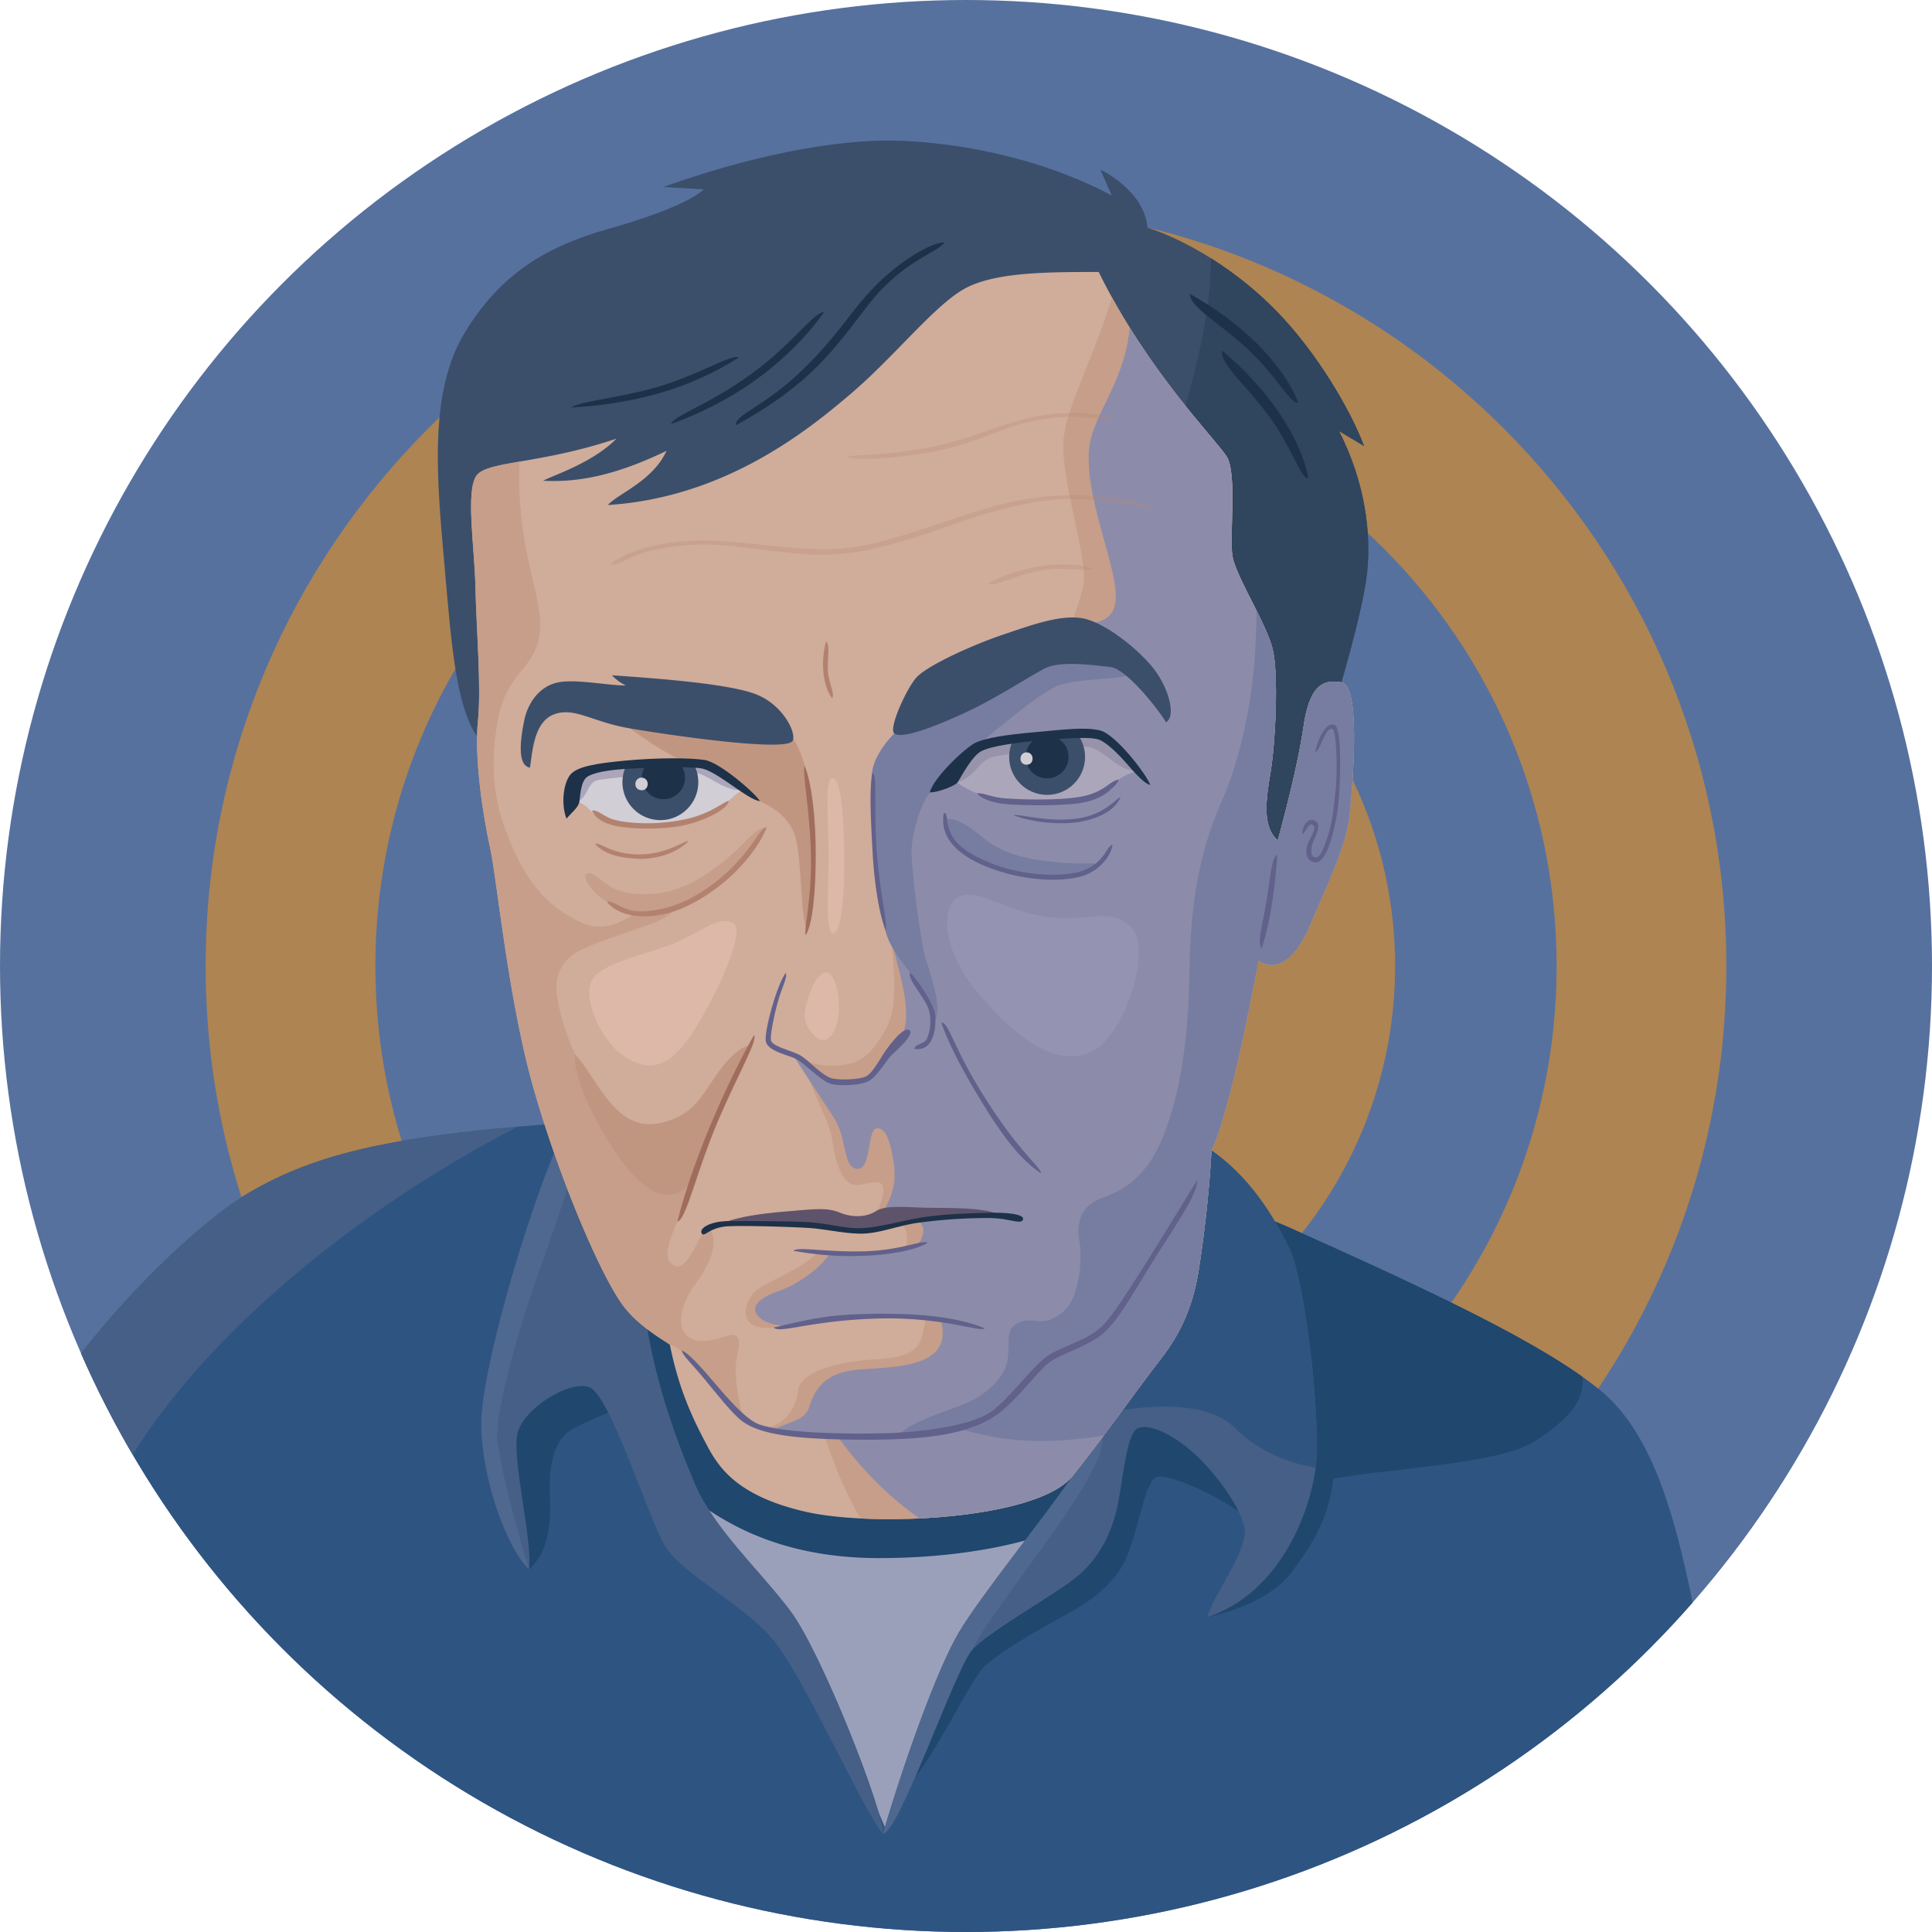
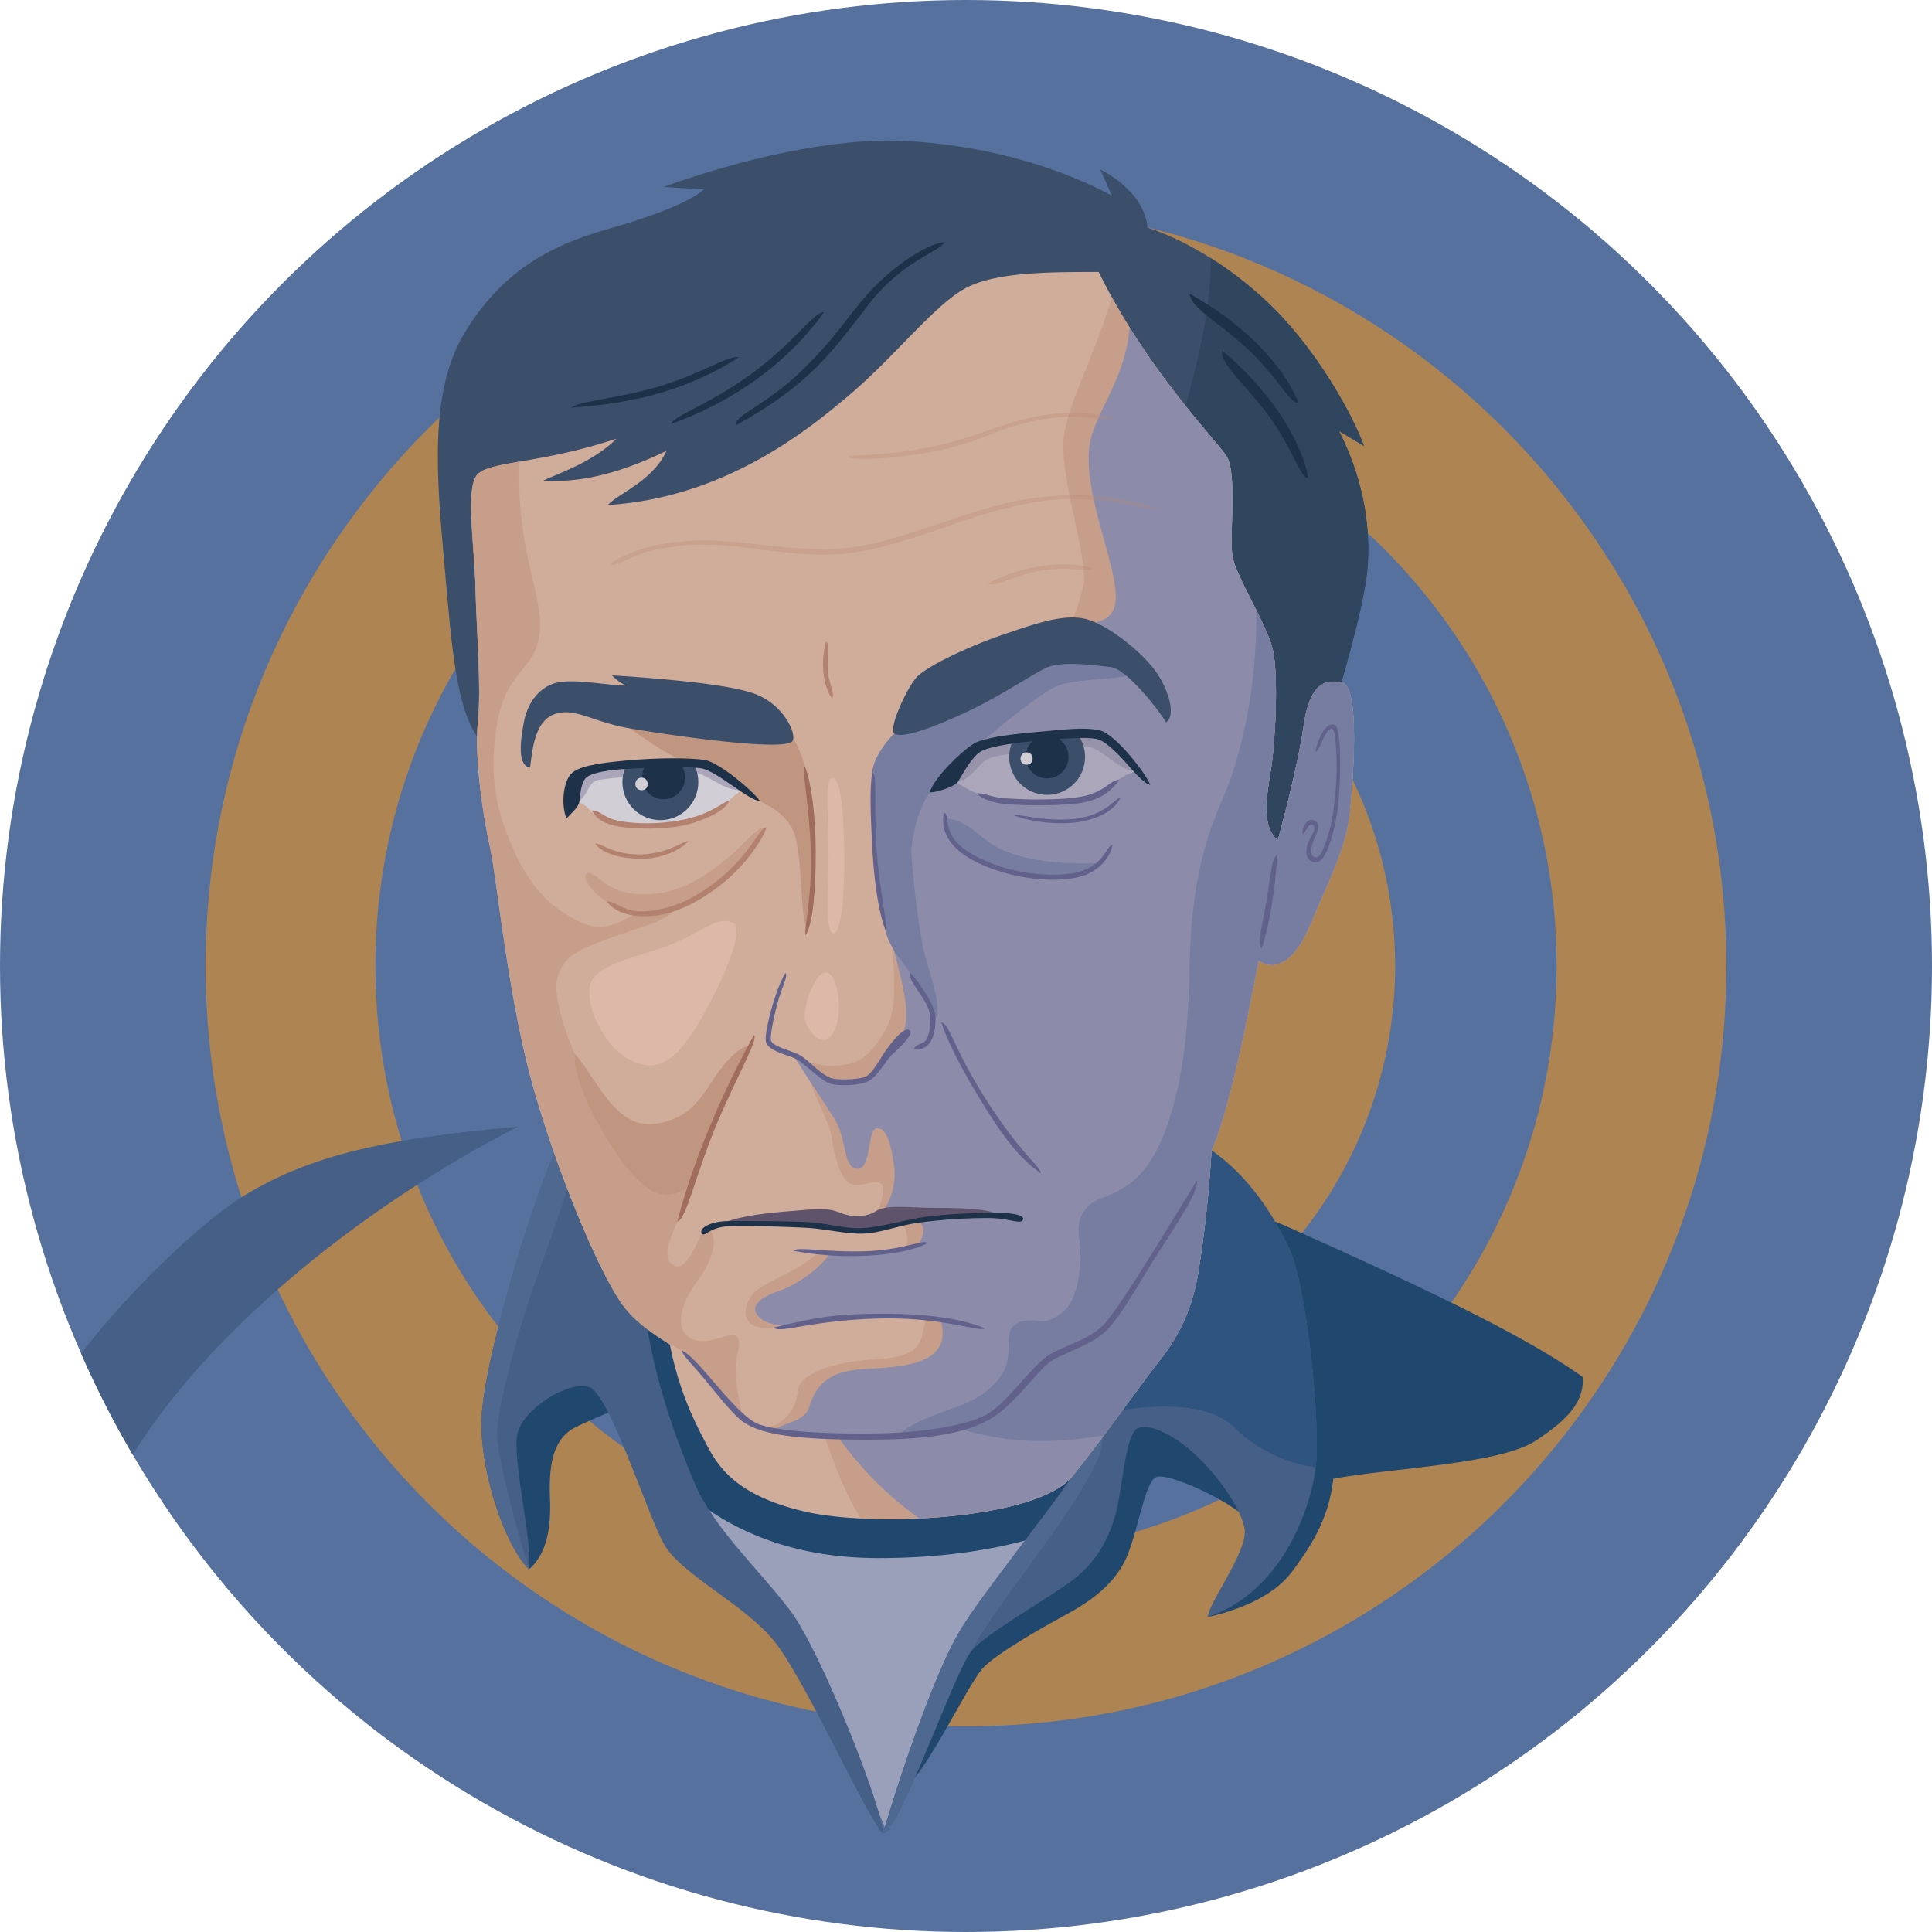
<svg xmlns="http://www.w3.org/2000/svg" viewBox="0 0 700 700">
  <defs>
    <style>.cls-1{fill:none;}.cls-2{fill:#3b4f6b;}.cls-3{fill:#2e5482;}.cls-4{fill:#455f87;}.cls-5{fill:#d0ac9a;}.cls-6{fill:#d1ced6;}.cls-7{fill:#aba6ba;}.cls-8{isolation:isolate;}.cls-9{clip-path:url(#clip-path);}.cls-10{fill:#56719e;}.cls-11{fill:#ae8453;}.cls-12{clip-path:url(#clip-path-2);}.cls-13{fill:#30455e;}.cls-14{clip-path:url(#clip-path-3);}.cls-15{fill:#20476d;}.cls-16{fill:#9ba0ba;}.cls-17{clip-path:url(#clip-path-4);}.cls-18{fill:#4f688f;}.cls-19{clip-path:url(#clip-path-5);}.cls-20{fill:#2f547f;}.cls-21{clip-path:url(#clip-path-6);}.cls-22{fill:#c19681;}.cls-23{fill:#c79e89;}.cls-24{fill:#8c8caa;}.cls-25{fill:#777da0;}.cls-26{fill:#9494b2;}.cls-27{fill:#ddb7a8;}.cls-28{clip-path:url(#clip-path-7);}.cls-29{fill:#1d3149;}.cls-30{fill:#b2826f;}.cls-31{fill:#5e536b;}.cls-32{clip-path:url(#clip-path-8);}.cls-33{fill:#9793aa;}.cls-34{fill:#61618c;}.cls-35{opacity:0.25;mix-blend-mode:multiply;}.cls-36{fill:#a06d5c;}</style>
    <clipPath id="clip-path">
      <circle class="cls-1" cx="350" cy="350" r="350" />
    </clipPath>
    <clipPath id="clip-path-2">
      <path class="cls-2" d="M174.92 269.43c-9.59-10.18-11.23-34.48-13.9-64.88s-5.85-62.13 7.27-83.87S198.42 89.14 220.2 83s31.94-11.49 34.8-14.4l-14.66-.85c27.94-10 61.46-18.09 88.23-16.65s53.6 8.67 74.27 19.75l-4.17-9.4s15.91 7.39 17.09 21c14.27 4.66 32.4 15.48 46.9 30.42s26.52 35.39 31.57 48.73l-9.06-5.41c9.61 18.93 11.6 37.08 10.18 51s-10.24 43.83-13.94 55-9.94 53.47-20.79 53-277.03-36.54-285.7-45.76z" />
    </clipPath>
    <clipPath id="clip-path-3">
      <path class="cls-3" d="M8.55 523C23.4 490.56 67.67 445 91 431.67s50.54-20.88 122-25.33c52.19-3.25 201.44 14.79 254.16 38.43s91.84 42.05 112.58 58.91 29.34 51.71 37.44 98c-29.1 52.8-126.7 123.62-293 107.31S52.23 648 8.55 523z" />
    </clipPath>
    <clipPath id="clip-path-4">
      <path class="cls-4" d="M206.39 405.65c-12.47 23.25-32.3 90.46-32 110.68s9.39 44.71 17.27 52.24c1.49-9.94-6.44-40.56-4.09-49.45s18.26-18.81 25.73-16.61 21.23 46.39 27.35 57.11 28.13 21.14 39.29 34.29 33.43 63.5 39.94 70.41c.73-7.14-22.15-65.72-33.59-80.82s-27.74-29.75-34.7-46.32S236 497.6 233 470.38s-26.61-64.73-26.61-64.73z" />
    </clipPath>
    <clipPath id="clip-path-5">
      <path class="cls-4" d="M319.92 664.33c7.38-25.21 19.53-59.55 27.65-73.14s32.67-43.78 41-56.4 38.47-109.62 50.35-118c13 9.06 22 22.48 28.23 35.61s11.57 64.16 9.49 79.81-12.74 44.85-39.13 53.7c1.15-6.61 15-24.43 13.39-32.29s-10.05-19.29-17.51-26.3-16.59-11.79-21.11-9.84-5.56 21.55-7.91 30.44-6.6 17.6-15.47 24.38-30.78 19-36.74 25.58-26.46 66.32-32.24 66.45z" />
    </clipPath>
    <clipPath id="clip-path-6">
      <path class="cls-5" d="M434.34 460c-1.88 12-5.78 22.17-13.89 32.56s-19.37 26.55-31.87 42.26-72.09 18.61-96.82 12.89-31.38-16-35.68-24.15-9.93-19-13.38-36.4c-5.3-3.45-11.34-7.16-16.2-13.16-8-9.79-23.52-46-33-79s-13.37-76.36-16-88.17-5.65-32.63-4.36-45.31-.51-32.74-.86-48.16-3.6-35.36.33-41c3.75-5.39 22.85-4.08 50.73-13.42-8.58 8.74-22.49 13.09-26.55 15.24 13.39.72 27.16-2.36 44.69-10.83-5 11-17.61 15.51-21.23 19.63 42.58-2.71 72.64-27.21 88.09-40.38s29.44-31 40.36-37.55 30.79-6.48 49.38-6.51c17.51 35.76 42.53 60.74 46.38 66.9s.9 28.94 2.09 36.11 12.26 24.33 14.53 33.53 1 34.08-.66 44.16-3.34 20.17 2.55 25.26c2-7.48 7.22-26.83 9.34-41.35s6.89-17.25 13.8-15.9S490.19 283 489 295s-8.43 26.06-14.35 40.2-13.23 16.6-18.62 12.85c-3.84 18.84-7.05 37.74-13.82 60.13a78.17 78.17 0 0 1-3.25 8.6c-.96 16.64-2.79 31.52-4.62 43.22z" />
    </clipPath>
    <clipPath id="clip-path-7">
      <path class="cls-6" d="M269.38 286.15c-3.76 1.56-6.32 6.12-11.86 8.59a56.16 56.16 0 0 1-21.58 4.32c-7.27-.14-14.35 0-18.25-2.24s-4.83-5.82-9-6.21-2-9.78 2.88-11.17 13.77-2.42 21.83-2.87 18.2-.59 21.78.65 9.19 4.65 14.2 8.93z" />
    </clipPath>
    <clipPath id="clip-path-8">
      <path class="cls-7" d="M412.08 279.36a21.92 21.92 0 0 0-9.68 5.46c-2.95 2.69-7.37 4.44-12.64 5.16a150.35 150.35 0 0 1-25.52.39c-6.85-.7-15.23-4.86-19-7.91 2.3-5.59 6.5-11.29 10.55-12.45s35.91-5.15 40.4-4.38 11.46 7.77 15.89 13.73z" />
    </clipPath>
  </defs>
  <g class="cls-8">
    <g class="cls-9" id="Layer_4" data-name="Layer 4">
      <circle class="cls-10" cx="350" cy="350" r="350" />
      <path class="cls-11" d="M625.49 350c0 152.15-123.34 275.49-275.49 275.49S74.51 502.15 74.51 350 197.85 74.51 350 74.51 625.49 197.85 625.49 350zM350 136c-118.19 0-214 95.81-214 214s95.81 214 214 214 214-95.81 214-214-95.81-214-214-214z" />
      <path class="cls-11" d="M505.48 350A155.48 155.48 0 1 1 350 194.52 155.48 155.48 0 0 1 505.48 350zM350 269a81 81 0 1 0 81 81 81 81 0 0 0-81-81z" />
      <path class="cls-2" d="M174.92 269.43c-9.59-10.18-11.23-34.48-13.9-64.88s-5.85-62.13 7.27-83.87S198.42 89.14 220.2 83s31.94-11.49 34.8-14.4l-14.66-.85c27.94-10 61.46-18.09 88.23-16.65s53.6 8.67 74.27 19.75l-4.17-9.4s15.91 7.39 17.09 21c14.27 4.66 32.4 15.48 46.9 30.42s26.52 35.39 31.57 48.73l-9.06-5.41c9.61 18.93 11.6 37.08 10.18 51s-10.24 43.83-13.94 55-9.94 53.47-20.79 53-277.03-36.54-285.7-45.76z" />
      <path class="cls-12 cls-13" d="M437.17 78.42c5.74 26.78-5.74 63.13-15.3 94.38s-4.46 159.43 47.83 155.6 65-79.71 51.65-143.48-84.18-106.5-84.18-106.5z" />
-       <path class="cls-3" d="M8.55 523C23.4 490.56 67.67 445 91 431.67s50.54-20.88 122-25.33c52.19-3.25 201.44 14.79 254.16 38.43s91.84 42.05 112.58 58.91 29.34 51.71 37.44 98c-29.1 52.8-126.7 123.62-293 107.31S52.23 648 8.55 523z" />
      <g class="cls-14">
        <path class="cls-15" d="M328.39 647.24c8-6.23 22.79-38.06 28.13-43.29s20-13.67 29.48-18.79 17.82-11.32 22-20.52 6.59-26.89 10.68-29.36 30.69 10.18 34.52 16.66-4 23.95-15.64 34c14.44-3.34 25-9 30.52-16.44s13.39-18.19 15-33.73c21.23-3.93 60.34-5.2 73.4-13.81s22.31-17.6 13.58-32.59-80.34-65.9-137.7-54.92-117.01 170.92-103.97 212.79z" />
        <path class="cls-4" d="M225 391.87C161.21 414.21 53.9 486 31.22 563.78L0 499.06C24.52 415.66 95.73 346 225 391.87z" />
      </g>
      <path class="cls-16" d="M240.38 525L402 533.75s-32.61 32.25-46 50.6S321 663 321 663s-28.6-70.68-49.42-84.59-31.2-53.41-31.2-53.41z" />
      <path class="cls-15" d="M252.38 544c14.45 10.81 35.08 20.56 66.17 20.53s57.31-5.7 73.89-14.26 20-32.26 7.69-40.88-144-46.09-162.11-38.32S230 527.29 252.38 544zM191.7 568.57c6.17-5.46 8-14.25 7.57-25.51s.61-21.73 9.38-26 20.1-8.53 20.1-8.53-4.73-16.51-20.79-13-29 14.35-25.92 34.22a256.09 256.09 0 0 0 9.66 38.82z" />
      <path class="cls-4" d="M206.39 405.65c-12.47 23.25-32.3 90.46-32 110.68s9.39 44.71 17.27 52.24c1.49-9.94-6.44-40.56-4.09-49.45s18.26-18.81 25.73-16.61 21.23 46.39 27.35 57.11 28.13 21.14 39.29 34.29 33.43 63.5 39.94 70.41c.73-7.14-22.15-65.72-33.59-80.82s-27.74-29.75-34.7-46.32S236 497.6 233 470.38s-26.61-64.73-26.61-64.73z" />
      <path class="cls-17 cls-18" d="M191.7 568.57c-4-12.59-11.22-39.28-11.58-48.29s7.37-37.71 14.1-56.57 16.27-46.42 18.7-57.71-4.77-13-11.74-1.2-34.51 80.77-32.77 114 11.72 48.59 23.29 49.77z" />
      <path class="cls-4" d="M319.92 664.33c7.38-25.21 19.53-59.55 27.65-73.14s32.67-43.78 41-56.4 38.47-109.62 50.35-118c13 9.06 22 22.48 28.23 35.61s11.57 64.16 9.49 79.81-12.74 44.85-39.13 53.7c1.15-6.61 15-24.43 13.39-32.29s-10.05-19.29-17.51-26.3-16.59-11.79-21.11-9.84-5.56 21.55-7.91 30.44-6.6 17.6-15.47 24.38-30.78 19-36.74 25.58-26.46 66.32-32.24 66.45z" />
      <g class="cls-19">
        <path class="cls-18" d="M399.1 519.52c5.07 11.57-39.71 62.62-46.93 78.39s-19.46 79.26-33.38 74.32 9.13-64.45 17.79-80.24 54.55-69.76 62.52-72.47z" />
        <path class="cls-20" d="M403.78 511.34c21.11-3.59 36.22-1.6 44.06 6.41s24.76 16.47 39.95 13.69S493.37 424.8 452 410.5s-71.21 104.75-48.22 100.84z" />
      </g>
      <path class="cls-5" d="M434.34 460c-1.88 12-5.78 22.17-13.89 32.56s-19.37 26.55-31.87 42.26-72.09 18.61-96.82 12.89-31.38-16-35.68-24.15-9.93-19-13.38-36.4c-5.3-3.45-11.34-7.16-16.2-13.16-8-9.79-23.52-46-33-79s-13.37-76.36-16-88.17-5.65-32.63-4.36-45.31-.51-32.74-.86-48.16-3.6-35.36.33-41c3.75-5.39 22.85-4.08 50.73-13.42-8.58 8.74-22.49 13.09-26.55 15.24 13.39.72 27.16-2.36 44.69-10.83-5 11-17.61 15.51-21.23 19.63 42.58-2.71 72.64-27.21 88.09-40.38s29.44-31 40.36-37.55 30.79-6.48 49.38-6.51c17.51 35.76 42.53 60.74 46.38 66.9s.9 28.94 2.09 36.11 12.26 24.33 14.53 33.53 1 34.08-.66 44.16-3.34 20.17 2.55 25.26c2-7.48 7.22-26.83 9.34-41.35s6.89-17.25 13.8-15.9S490.19 283 489 295s-8.43 26.06-14.35 40.2-13.23 16.6-18.62 12.85c-3.84 18.84-7.05 37.74-13.82 60.13a78.17 78.17 0 0 1-3.25 8.6c-.96 16.64-2.79 31.52-4.62 43.22z" />
      <g class="cls-21">
        <path class="cls-22" d="M224.94 261.39c10 7.75 21.1 14.65 26.53 15.68s11.32 4.52 14 6.24 6.91 5.35 9.87 6.94 9.64 4.43 12.49 11.93 2.08 31.46 4.65 34.61c1.68-9.44 3-24.46 2.09-34.64s-2-20.79-3-24.67-3.53-10.14-6.79-13.59-49.2-5.5-59.84-2.5z" />
        <path class="cls-23" d="M405.57 97.6c-6 26.31-18.17 46.22-20.1 60.45s9.34 45.18 6.94 54.55-4.79 18.74-15.89 23.86-55.46 83.45-53.7 102.38 1.87 27.27-2 34.25-7.89 11.37-13.44 12.41a28.26 28.26 0 0 1-16.21-1.33c2.67 11.49 9.32 21.78 10.26 28.29s3.11 16.66 8.53 16.89 15.04-6.48 7.04 11.93c10.34-.87 13.67 4.28 10.51 13.25s-23.89-1.47-31-.92c-5.75 6.14-17.37 10.09-22.23 13.76s-8 15.21 6 13.59 32-6.19 55.13-3.19c-1.79 8.15-.44 13.74-18.49 14.78s-27.23 6.2-27.72 11-3.23 12.81-13 14.06c10.79 1.1 17 2.7 22.46 2.93 5.08 13 10.79 32.51 27.64 46.41s99 12.66 134.45-95.91 78.4-353.9-55.18-373.44z" />
        <path class="cls-24" d="M287.17 381.91c3.21 1.53 6.75 4.53 9.17 6.7s4.66 3.76 10.95 3.44 9.4-2.57 11.48-5.72 5.22-8.76 7.32-10.47 2.9-8 1.47-16-4-15.63-4.75-21-.36-46.83 10.26-62.89 43.64-49.24 56-49.58 17.3-3 14.4-17.12-9.93-31.46-8.92-46.1 17.84-28.79 14.57-56.53c15.9 7.55 86.43 65.54 99.85 136.62s-4.8 198.06-49.37 257.94-114.79 57-114.79 57c-18-11.77-28.39-20.2-41.49-37.88C295 520 285.6 520 280 518.44c4.17-3.18 11.38-3.17 13.13-8.52s4.66-12.75 18.47-13.74 34-.86 29.23-17.93a140.47 140.47 0 0 0-32.83-1.19c-9.95.91-18.07 2.73-20.76 3.17s-10.09-.07-12.84-3.71 1.89-6.78 7.87-8.81 14.22-7.44 18.44-13.5c8.42-.1 21.34.49 31.8-3 2.86-4.52 3.18-7.61-2.05-10.55a96.63 96.63 0 0 0-11.83.48c4.53-6.75 6.31-12.34 5.15-19.91s-2.78-12.78-6.19-12.41-1.77 15-7 14.67-3.69-11-8.25-18.15-10.43-15.73-15.17-23.43z" />
        <path class="cls-25" d="M414.36 517.55c-28.4 5.61-45.22 6.61-67.61-.16-7.52 1.48-13.83 2.84-21.54 3 4.1-4.87 14.77-8.11 23.27-11.33S363.9 499.35 365 493s-.84-10.66 3-13.15 7.07-1 10-1.15 8.71-3 11-9a41.76 41.76 0 0 0 2.06-20.22c-1-6.59.33-12.71 8.81-15.69s16.51-8.65 22.1-23.47 8.55-32.78 9-59 4.14-43.81 11.66-61 14.65-46.26 12-83.39 38.92-45.39 52.6-12.91 30.31 114.98 5.35 196.37-74.67 122.51-98.22 127.16z" />
-         <path class="cls-26" d="M347 325.28c-6.91 4.1-5 20.64 8.59 36s26.32 24.8 38.8 20.3S417.95 344 409.87 336s-15.25-1.31-31.81-4-24.13-10.83-31.06-6.72z" />
        <path class="cls-23" d="M265.57 315.53a90 90 0 0 0 12.18-15.75c-4 .07-6.56 4.62-13.23 10.35s-16.52 12.74-26.87 13.61-14.78-1.19-18.36-3.79-5.32-4.39-6.88-3.27 1.93 6.68 7.47 10.06c3.47 2.12 7.92 4 10.3 4.26-5.83 3.73-12.39 6.75-19.87 3.1s-16.37-9.2-23.59-24.84-9.72-28.26-6.54-47.38 13.93-18.77 15.39-33-10.24-31.57-6.84-69.69-32.7-23.52-40.09 11.3-6.92 110.35 3.36 184c8.42 60.32 42.94 117.23 90.69 132.7 9.1 2.95 16.54 18 26.57 26.52-2.74-10.86-3.34-17.57-2.07-23s.59-8.11-3.89-6.65-11.43 3.64-15.06-.81-.12-13 4.06-18.58 9-15 4.42-19.74c0 0-.82.16-2.3 2.17s-5.82 13.83-10.14 11.47-2.32-7.93 1.15-16 6-16 8-21.78c-13.42-.41-30.41-10.55-35.09-19a207.3 207.3 0 0 1-10-19.77c-4.12-9.07-7.86-22-6.46-27.46s4.35-8.45 9.9-11 16.12-6 19.61-7.26 10-2.82 13.73-7.37c5.8-2.87 14.42-7.28 20.45-13.4z" />
        <path class="cls-27" d="M265.8 334.54c-5.62-3.4-12.43 4-23.91 8.14s-24 6.45-27.48 12.58 3.24 22.44 12.53 28 16.51 3.12 25.15-10.9 18.01-35.21 13.71-37.82z" />
        <path class="cls-25" d="M316 280c.2-4 3.47-9.66 8-14.25s30.33-21.67 44.33-27 32.06-5.63 43.44 5.39c-8.67 2.48-22.51 1.55-29.32 4.7s-22.85 16.66-28.64 21.6a162.37 162.37 0 0 0-17 16.94c-3.48 4.29-6.79 15.49-6.54 22.49a313.52 313.52 0 0 0 4.24 33.84c1.6 7.86 8.12 21.74 3.45 27.51a15.93 15.93 0 0 0-2.79-10.38c-2.33-3.12-3.94-6.17-5.5-8.49s-7.47-8.85-8.83-15.16a209.64 209.64 0 0 1-4-28c-.84-12.07-1-26.19-.84-29.19z" />
      </g>
      <path class="cls-2" d="M287.2 268.38c1.4-2.94-3.5-12.86-13-16.71s-34.67-5.78-52.49-7a17.68 17.68 0 0 0 5.07 3.72c-7.68-.14-19-2.57-25.22-1s-10.36 7.28-11.67 13.87-2.6 16.08 2.13 16.88c.9-5.68 1.36-16.53 8.7-19.31s13.83 2.69 27.05 5 57.39 8.83 59.43 4.55zM324 265.72c-2.09-1.72 4.15-15.6 7.81-20s20.45-12 31.41-15.71 20.6-7.19 28.5-6.07 20.06 10.7 25.76 17.69c6 7.34 8.75 17.88 5 20.06-3.57-5.81-14.68-19.44-20.08-20s-18-2.48-23.76.46-17.21 10.56-28.2 15.71c-11.77 5.51-23.77 10.05-26.44 7.86z" />
      <path class="cls-6" d="M269.38 286.15c-3.76 1.56-6.32 6.12-11.86 8.59a56.16 56.16 0 0 1-21.58 4.32c-7.27-.14-14.35 0-18.25-2.24s-4.83-5.82-9-6.21-2-9.78 2.88-11.17 13.77-2.42 21.83-2.87 18.2-.59 21.78.65 9.19 4.65 14.2 8.93z" />
      <g class="cls-28">
        <path class="cls-7" d="M208.68 290.61c4.46-1.15 3.76-7.36 8.41-8.08s32.81-3.59 36.81-2.05 10 6.66 15.47 5.67.86-11.09-15.25-13.48-37 0-43.41 3-7.24 16.33-2.03 14.94z" />
        <circle class="cls-2" cx="239.27" cy="283.4" r="13.75" transform="rotate(-84.18 239.267 283.405)" />
        <circle class="cls-29" cx="239.27" cy="283.4" r="7.77" transform="matrix(.1 -1 1 .1 -66.94 492.7)" />
      </g>
      <path class="cls-30" d="M214.46 293.7c1 2 2.83 4.18 8.13 5.44s16.05 1.53 23.78.17 17.21-5.8 17.71-9.17c-2.09.32-6.76 5.15-17.63 7.07s-19.71.91-23.78-.17-6.02-3.84-8.21-3.34z" />
      <path class="cls-6" d="M232.7 281.77c2.8.29 2.6 4.84-.46 4.53s-2.47-4.83.46-4.53z" />
      <path class="cls-31" d="M260.69 443.56c6.86-2.83 15.3-3.89 24.84-4.68s14.09-1.45 18.7.46 9.77 1.64 13-.44 8.66-1.68 16.33-1.38 24.4-.4 28.71 2.93a199.58 199.58 0 0 0-22 .64 112.09 112.09 0 0 0-17 3.08c-4.6 1.13-10.82 2.42-14.61 1.88s-11-2.08-16.59-2.33-24.89-.94-31.38-.16z" />
      <path class="cls-7" d="M412.08 279.36a21.92 21.92 0 0 0-9.68 5.46c-2.95 2.69-7.37 4.44-12.64 5.16a150.35 150.35 0 0 1-25.52.39c-6.85-.7-15.23-4.86-19-7.91 2.3-5.59 6.5-11.29 10.55-12.45s35.91-5.15 40.4-4.38 11.46 7.77 15.89 13.73z" />
      <g class="cls-32">
        <path class="cls-33" d="M346.38 283.51c7.05-1.48 7.76-8.13 14-9.42s28.41-4 33.86-3.47 11 9.14 17.83 8.74 1.31-15.91-13.37-16.93-35.44-1.1-44.58 3.79-14.81 18.78-7.74 17.29z" />
        <circle class="cls-2" cx="379.39" cy="274.25" r="13.75" transform="rotate(-84.18 379.39 274.25)" />
        <circle class="cls-29" cx="379.39" cy="274.25" r="7.77" transform="rotate(-84.18 379.39 274.25)" />
      </g>
      <path class="cls-34" d="M354 287.44c1.52 2 5.77 3.58 11.55 4a173.69 173.69 0 0 0 21.39 0c8-.44 12.23-2.69 14.46-4.5s3.82-3.54 3.92-4.48c-2.4.38-4 2.5-7.34 4.13-3.14 1.54-6.14 2.36-13.58 2.86a167.06 167.06 0 0 1-21.05-.26c-4.21-.44-7.43-2.03-9.35-1.75z" />
      <path class="cls-30" d="M299.28 232.43c-1.92 7-1.36 15.73 2.22 20.66 1.17-2-1.49-5.78-1.56-10.62-.08-5.17.88-8.68-.66-10.04z" />
      <g class="cls-35">
        <path class="cls-30" d="M358.08 211.34c9-4.85 24.65-9.19 37.73-5.45-1.11 1.49-9.37-.8-18.67.82s-17.48 6.4-19.06 4.63zM419.79 184.46c-14.17-5.61-36.79-7-57.2-1.66s-40.26 14.49-57.39 15.94-38.1-3.56-53.55-2.89-25.8 4.74-30.35 8.45c2.09 1.5 6.92-3.46 17-5.31s17.22-2.25 29.41-.85 23.23 3.17 33.37 2.76 17.55-2.38 28.45-5.59 21.14-7.78 35.94-11.4 23.53-3.55 33.53-2.54 19.25 4.05 20.79 3.09zM403.91 151.59c-6.06-1.9-18.41-3.32-32.06.1s-20.85 7.81-37.32 10.78-24.89 2.11-27.39 3c.49 1.49 15.7 1 30.3-1.72 14-2.57 23.19-7.41 30.46-9.56a75.64 75.64 0 0 1 20.84-3.19c6.26 0 14.41 1.8 15.17.59z" />
      </g>
      <path class="cls-27" d="M301.52 282c-2.92.34-1.23 15.26-1.32 28.71s-1.16 27.12 1.69 27.42 4.28-13.67 4-29.72-1.45-26.74-4.37-26.41zM299.48 352.32c-4.44-.45-8.75 13.53-7.84 17.15s5.37 9.45 8.62 6.65c6.32-5.45 3.66-23.35-.78-23.8z" />
      <path class="cls-25" d="M342.34 296.59c3.87-.25 8.86 2.67 12.39 5.75s9.19 7.35 21.33 9.23 19 1 22.14 1.3c-3.3 2.55-7.86 6.41-21.49 4.86s-34.35-7.19-34.37-21.14z" />
      <path class="cls-22" d="M208.31 382c3.65 3.5 8.33 12.63 13.52 18.28s10.8 8.79 19.74 6 11.83-7.61 17.13-15.56 9.83-11.5 13.08-12c-3.66 7.64-9.14 18.94-13 28.16s-6.38 18.58-8.64 21.88a10.69 10.69 0 0 1-13.89 2.59c-5.43-3.28-10.79-9-18.41-22.23s-9.97-22.71-9.53-27.12z" />
      <path class="cls-34" d="M247.06 489.28c6.72 3.25 19.66 24.12 28.34 26.93s27.22 3.41 43.27 3.13 33-3 39.86-7.48 15.13-16.41 20.66-20.33 15.5-5.8 21.09-12 20.24-30.4 33.51-52c.18 4.51-5.67 13.2-14.06 26.29-7.46 11.65-13.78 23.59-19.44 28.79s-15.69 7.7-20.2 11.08S367.12 509.37 359 514s-19.21 7.66-44.53 7.64-38.47-1.64-45.36-6.56c-3.52-2.49-9.31-9.9-14.53-16.22-3.58-4.34-7.67-8.16-7.52-9.58zM476.54 272.29c1-4.71 3.81-10.67 6.92-9.71s2.16 24.42 1.16 31-3.81 19.68-8.33 18.86c-4.12-.75-3.12-5.71-1.9-8 1.35-2.59 2.69-4.81 1.17-5.61s-2.71 3.37-3.66 3.27c-.31-1.63 1.41-5.95 4.18-4.86s1.19 4.45.17 6.59-1.8 5.56-.39 6.53c2.32 1.6 4-3.47 5.49-8.29s1.95-9.69 2.53-15.41c.93-9.12.16-22.06-1.07-22.54s-2.21 1.22-3.21 3.2-2.14 5.39-3.06 4.97z" />
      <path class="cls-30" d="M215.61 305.75c2.91 3.3 7.66 5 15.19 5.39s14.91-2.45 18.68-6.39c-1.53-.28-8.34 5.16-18.88 4.81-9.47-.31-13.35-4.56-14.99-3.81zM277.75 299.79c-2 5.56-8 13.61-14.79 19.33s-16.08 11.5-25.48 12.63-14.89-1.68-17.6-5c1.72-.79 5.72 2.87 10.32 3.34s12-.62 19.31-4.28A63.49 63.49 0 0 0 268 311.34c5.18-5.61 7.66-11.45 9.75-11.55z" />
      <path class="cls-34" d="M316 280c-1 6.63-.54 16.29.14 28.54s2.48 22.85 4.77 28.69c.94-1.35-2.47-15.81-3.34-30.15-1.03-16.8.43-26.43-1.57-27.08zM284.63 352.57c-3.22 4.48-7.63 20.62-7.19 24.51s8.72 5.22 11.44 6.82 9 8 12.2 8.82 10.75.62 13.82-1.12 6.44-7.76 8.3-9.49 8.33-7.44 6.31-8.85-6.73 4.72-8.7 7.53-4.82 8.4-7.32 9.35-8.77 1.28-11.84.6c-4-.89-9-7.16-12.33-8.71s-9.43-3-9.95-5 1.66-11.61 2.91-15.57 3.22-7.96 2.35-8.89zM329.72 352.36c2.94 2.94 8.7 11.34 9.12 15.47s-.41 13.42-7.61 12.2c.43-1.88 3.54-1.68 4.58-3.62a16.45 16.45 0 0 0 .8-10.25c-1.53-5.08-7.79-10.89-6.89-13.8z" />
      <path class="cls-36" d="M291.56 277.48c2.56 6.35 4 18.84 4 31.81s-1 25.54-3.66 29.59c-.73-2.32 2.31-13.23 1.9-29.61s-3.35-30.27-2.24-31.79zM273.21 375c-7.59 13.17-21.35 42.05-27.8 67.6 3.26-.55 6.78-17.82 14.78-36.55 7.15-16.78 14.52-29.25 13.02-31.05z" />
      <path class="cls-34" d="M287.44 453.17a113 113 0 0 0 25.45 1.83c9.33-.33 18.63-1.95 23.23-4.68-1.95-1.32-9.25 2.74-23.39 3.06s-23.53-1.79-25.29-.21zM280.28 481c15.6-3.7 21.65-4.84 37.37-5s29.36 1.23 39.2 5.28c-1.76 1.58-15.27-4.28-39.38-3.53s-34.86 5.54-37.19 3.25zM367.26 295.37c6.23 2.56 17.05 3.66 24.28 2.35s12.6-4.49 14.48-8.86c-1.58.2-5.58 6.4-16.05 7.74-10.97 1.4-21.2-1.92-22.71-1.23zM342 294.48c-1.44 7.06 2.36 14.82 17.4 20.28 14.26 5.18 28 4.59 33.9 2.25s9.41-7.45 9.78-11c-2.24.73-3 6.55-10.57 9.38-7.22 2.68-22.31 1.93-33.62-2.71-12-4.94-13.66-8.88-14.88-12-1.35-3.37-.48-5.93-2.01-6.2zM341.05 370.5c2.46 7.3 7.58 17.36 15.79 30.61s14 19.7 20.31 24c.21-2.06-7.27-6.94-19.87-26.7-12.02-18.83-13.34-27.94-16.23-27.91zM462.79 309.67c-.46 7.65-2 23.19-5.71 34-1.71-2.1.55-9.32 1.9-17.83s1.79-15.17 3.81-16.17z" />
      <path class="cls-29" d="M342.15 87.77c-1.82 3.66-14.91 6.33-27.65 22.82s-20.87 28.64-47.86 43.52c-.56-3.9 10.29-6.64 24.17-20.13s17.36-21.52 27-31.06c8.59-8.42 18.85-14.75 24.34-15.15zM431.11 106.48c18.17 10 33.48 24.87 39.22 39.22-1.91 1.91-8.13-10-18.65-19.61s-20.57-14.83-20.57-19.61zM442.83 127.05C458.78 140.34 471 157.78 474 173c-2.24 1.52-6.09-11.4-14.62-22.77s-17.45-18.48-16.55-23.18zM298.54 113.13c-8.24 11.66-25.47 29.77-55.41 40.5 1-3.11 13.18-6.67 28.75-17.9s23.12-22.96 26.66-22.6zM267.7 129.54c-17.12 10.75-35.66 16.56-60.82 18.16 2.8-2.28 16.12-3.28 30.22-7.18 15.25-4.21 28.19-12.52 30.6-10.98zM275.36 290.25c-2.31-3.48-14.84-14.12-20.06-14.9s-16.49-.88-28.26.19-17.4 2.27-20 4.71-4.05 10.38-1.8 16.36c1.9-2.23 4.37-4.06 4.69-6.2s.48-7.46 2.9-9 7.72-2.53 16-2.94 21.53-.89 25.63 0c5.97 1.41 16.7 11.53 20.9 11.78zM416.76 284.39c-1.21-3.58-12.58-18.58-18.43-19.81s-12.88-.21-23.67.73-17.52 2.15-21 3.68-15.27 12.44-16.79 18.11c3.15 0 9.21-2.36 10.13-3.69s5-9.39 8.54-11.24 12.43-3.14 22.58-4 17.43-1.21 20.15-.15 6.73 4.98 9.73 8.4 6.59 7.58 8.76 7.97z" />
      <path class="cls-6" d="M372.19 272.61c2.75.28 2.55 4.75-.45 4.45s-2.43-4.74.45-4.45z" />
      <path class="cls-29" d="M254.41 447.08c-1.53-1.61 2.23-4.58 9.45-4.65s21.64 0 28.65.36 12.72 2.21 18.36 2.21c6.41 0 13.94-2.23 21.36-3.59 7.84-1.44 18.14-1.84 26-2s13.23.71 12.4 2.55-5.06-.68-12.59-.64a186.43 186.43 0 0 0-26.15 1.82c-7.82 1.29-14 4-20.58 3.83s-12.48-1.75-19.17-2.11-20.75-.83-27.82-.59-8.9 3.88-9.91 2.81z" />
    </g>
  </g>
</svg>